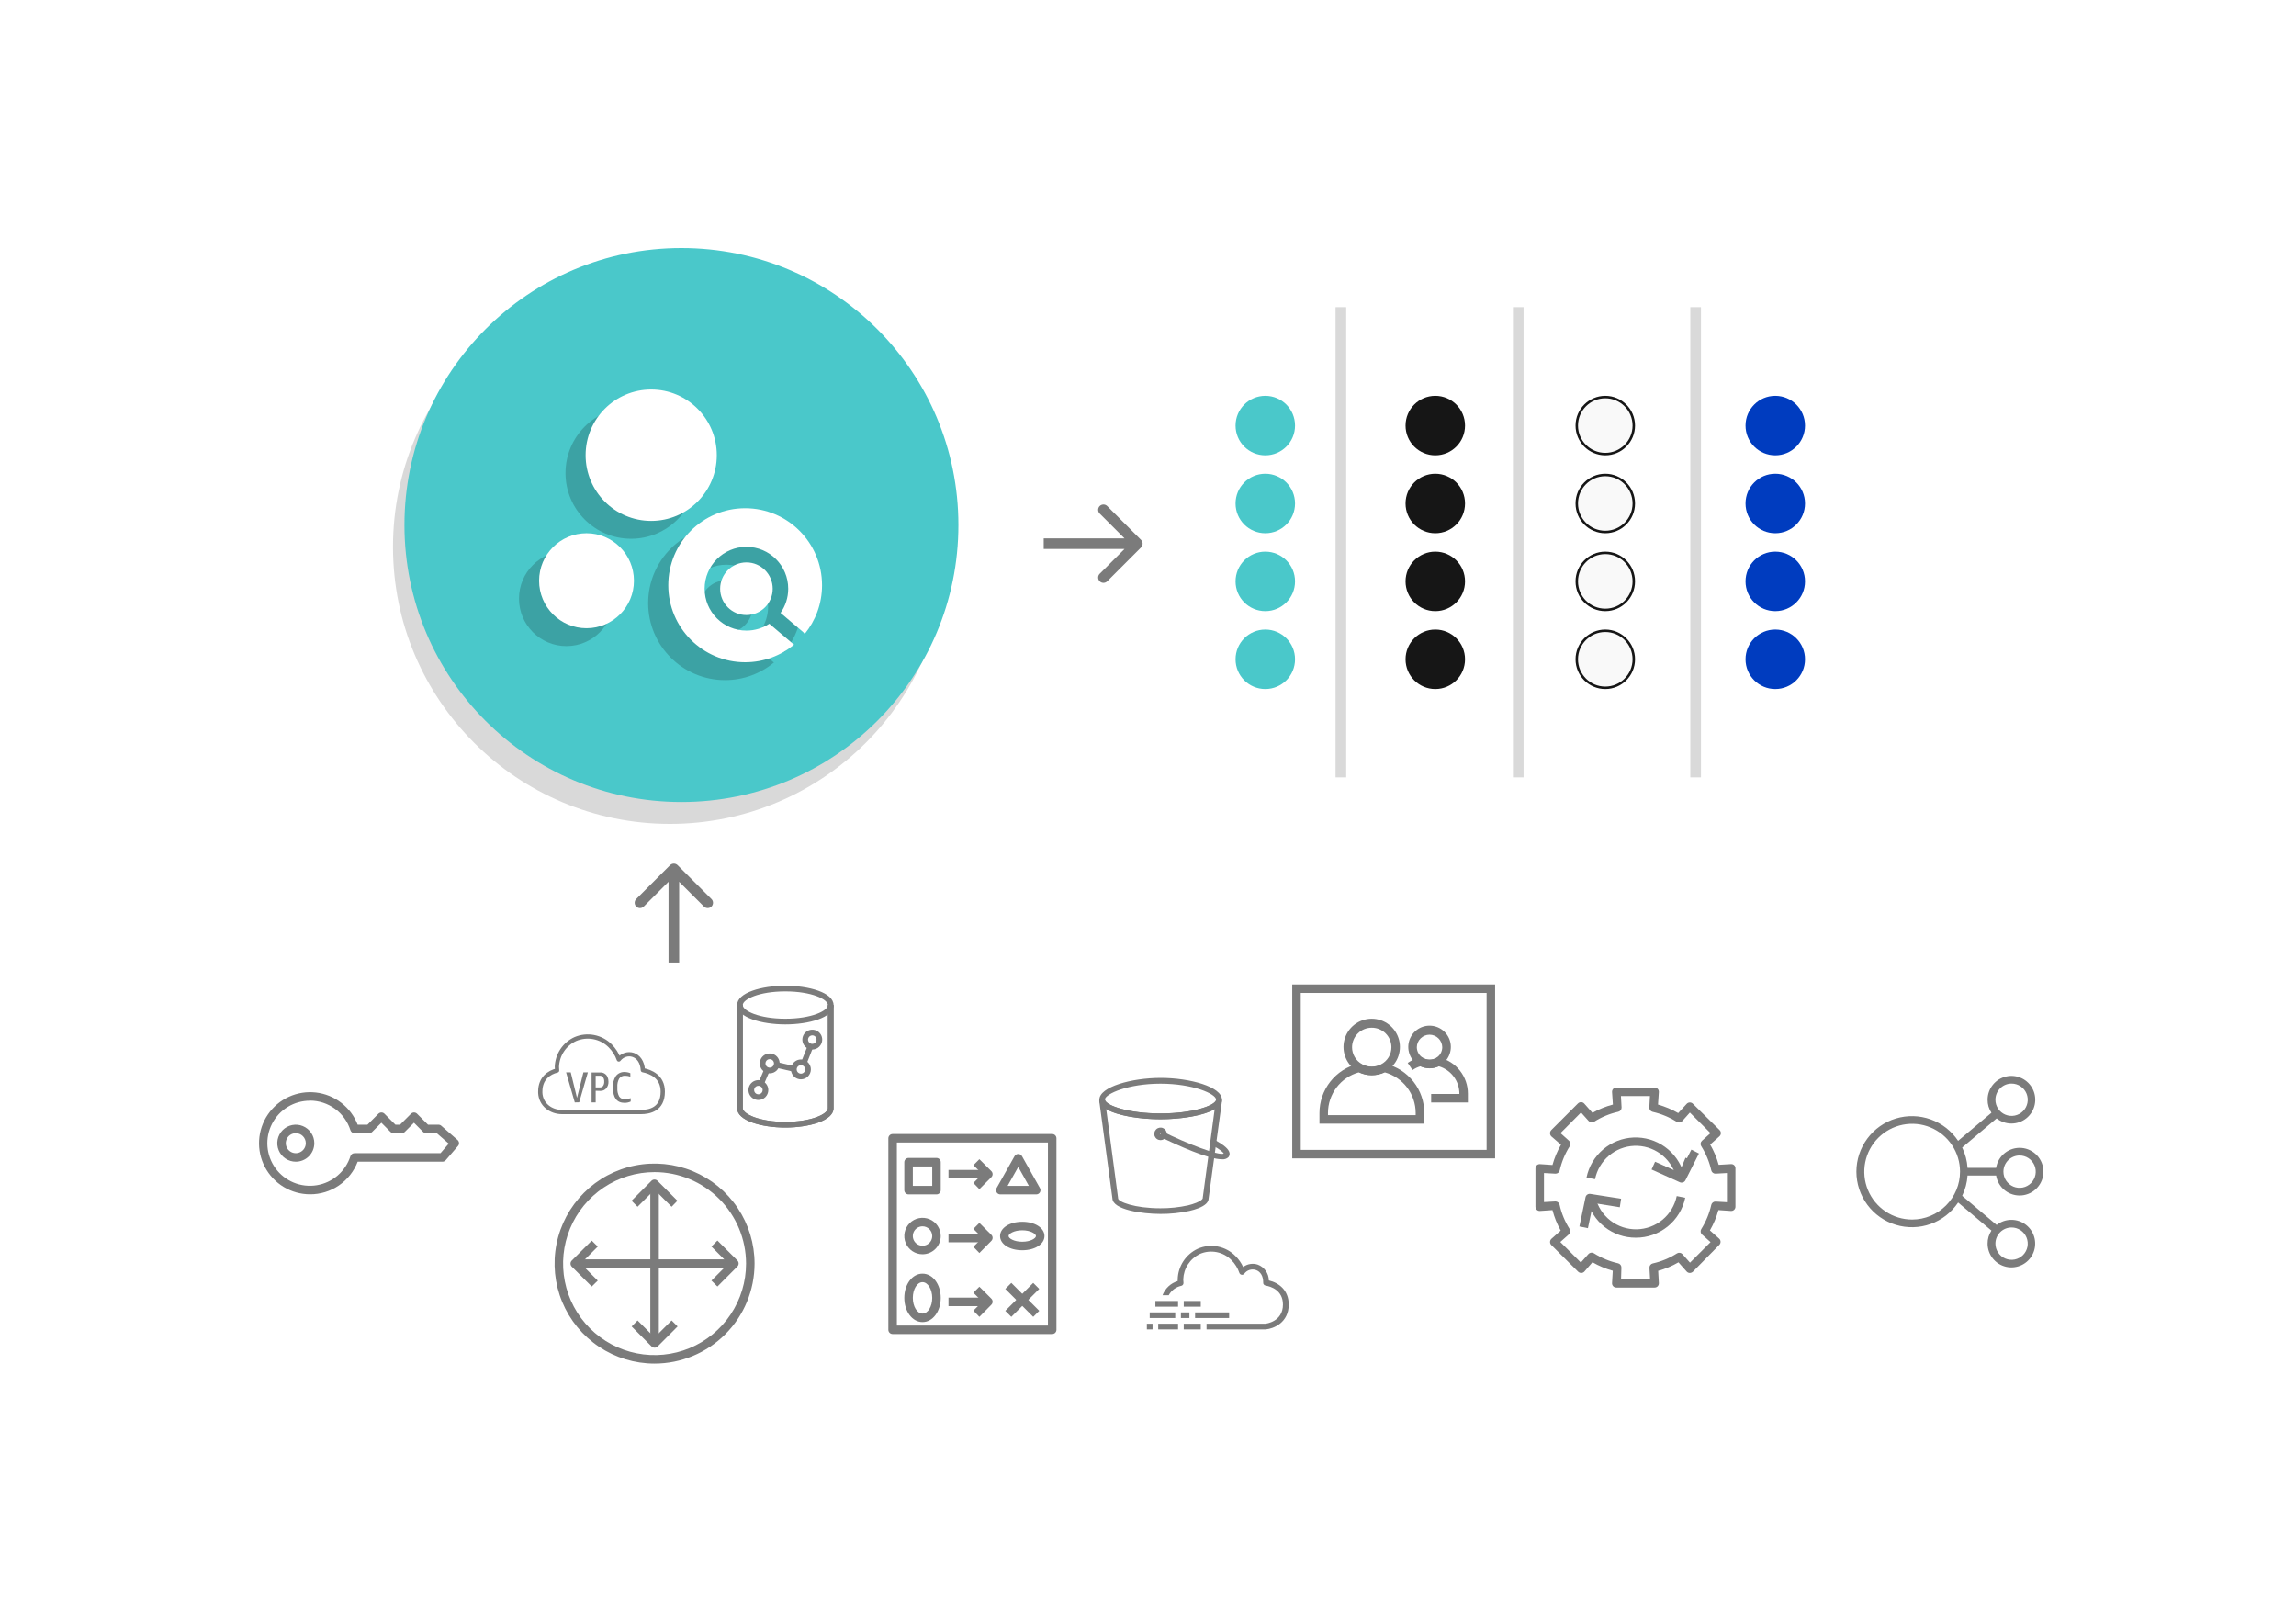
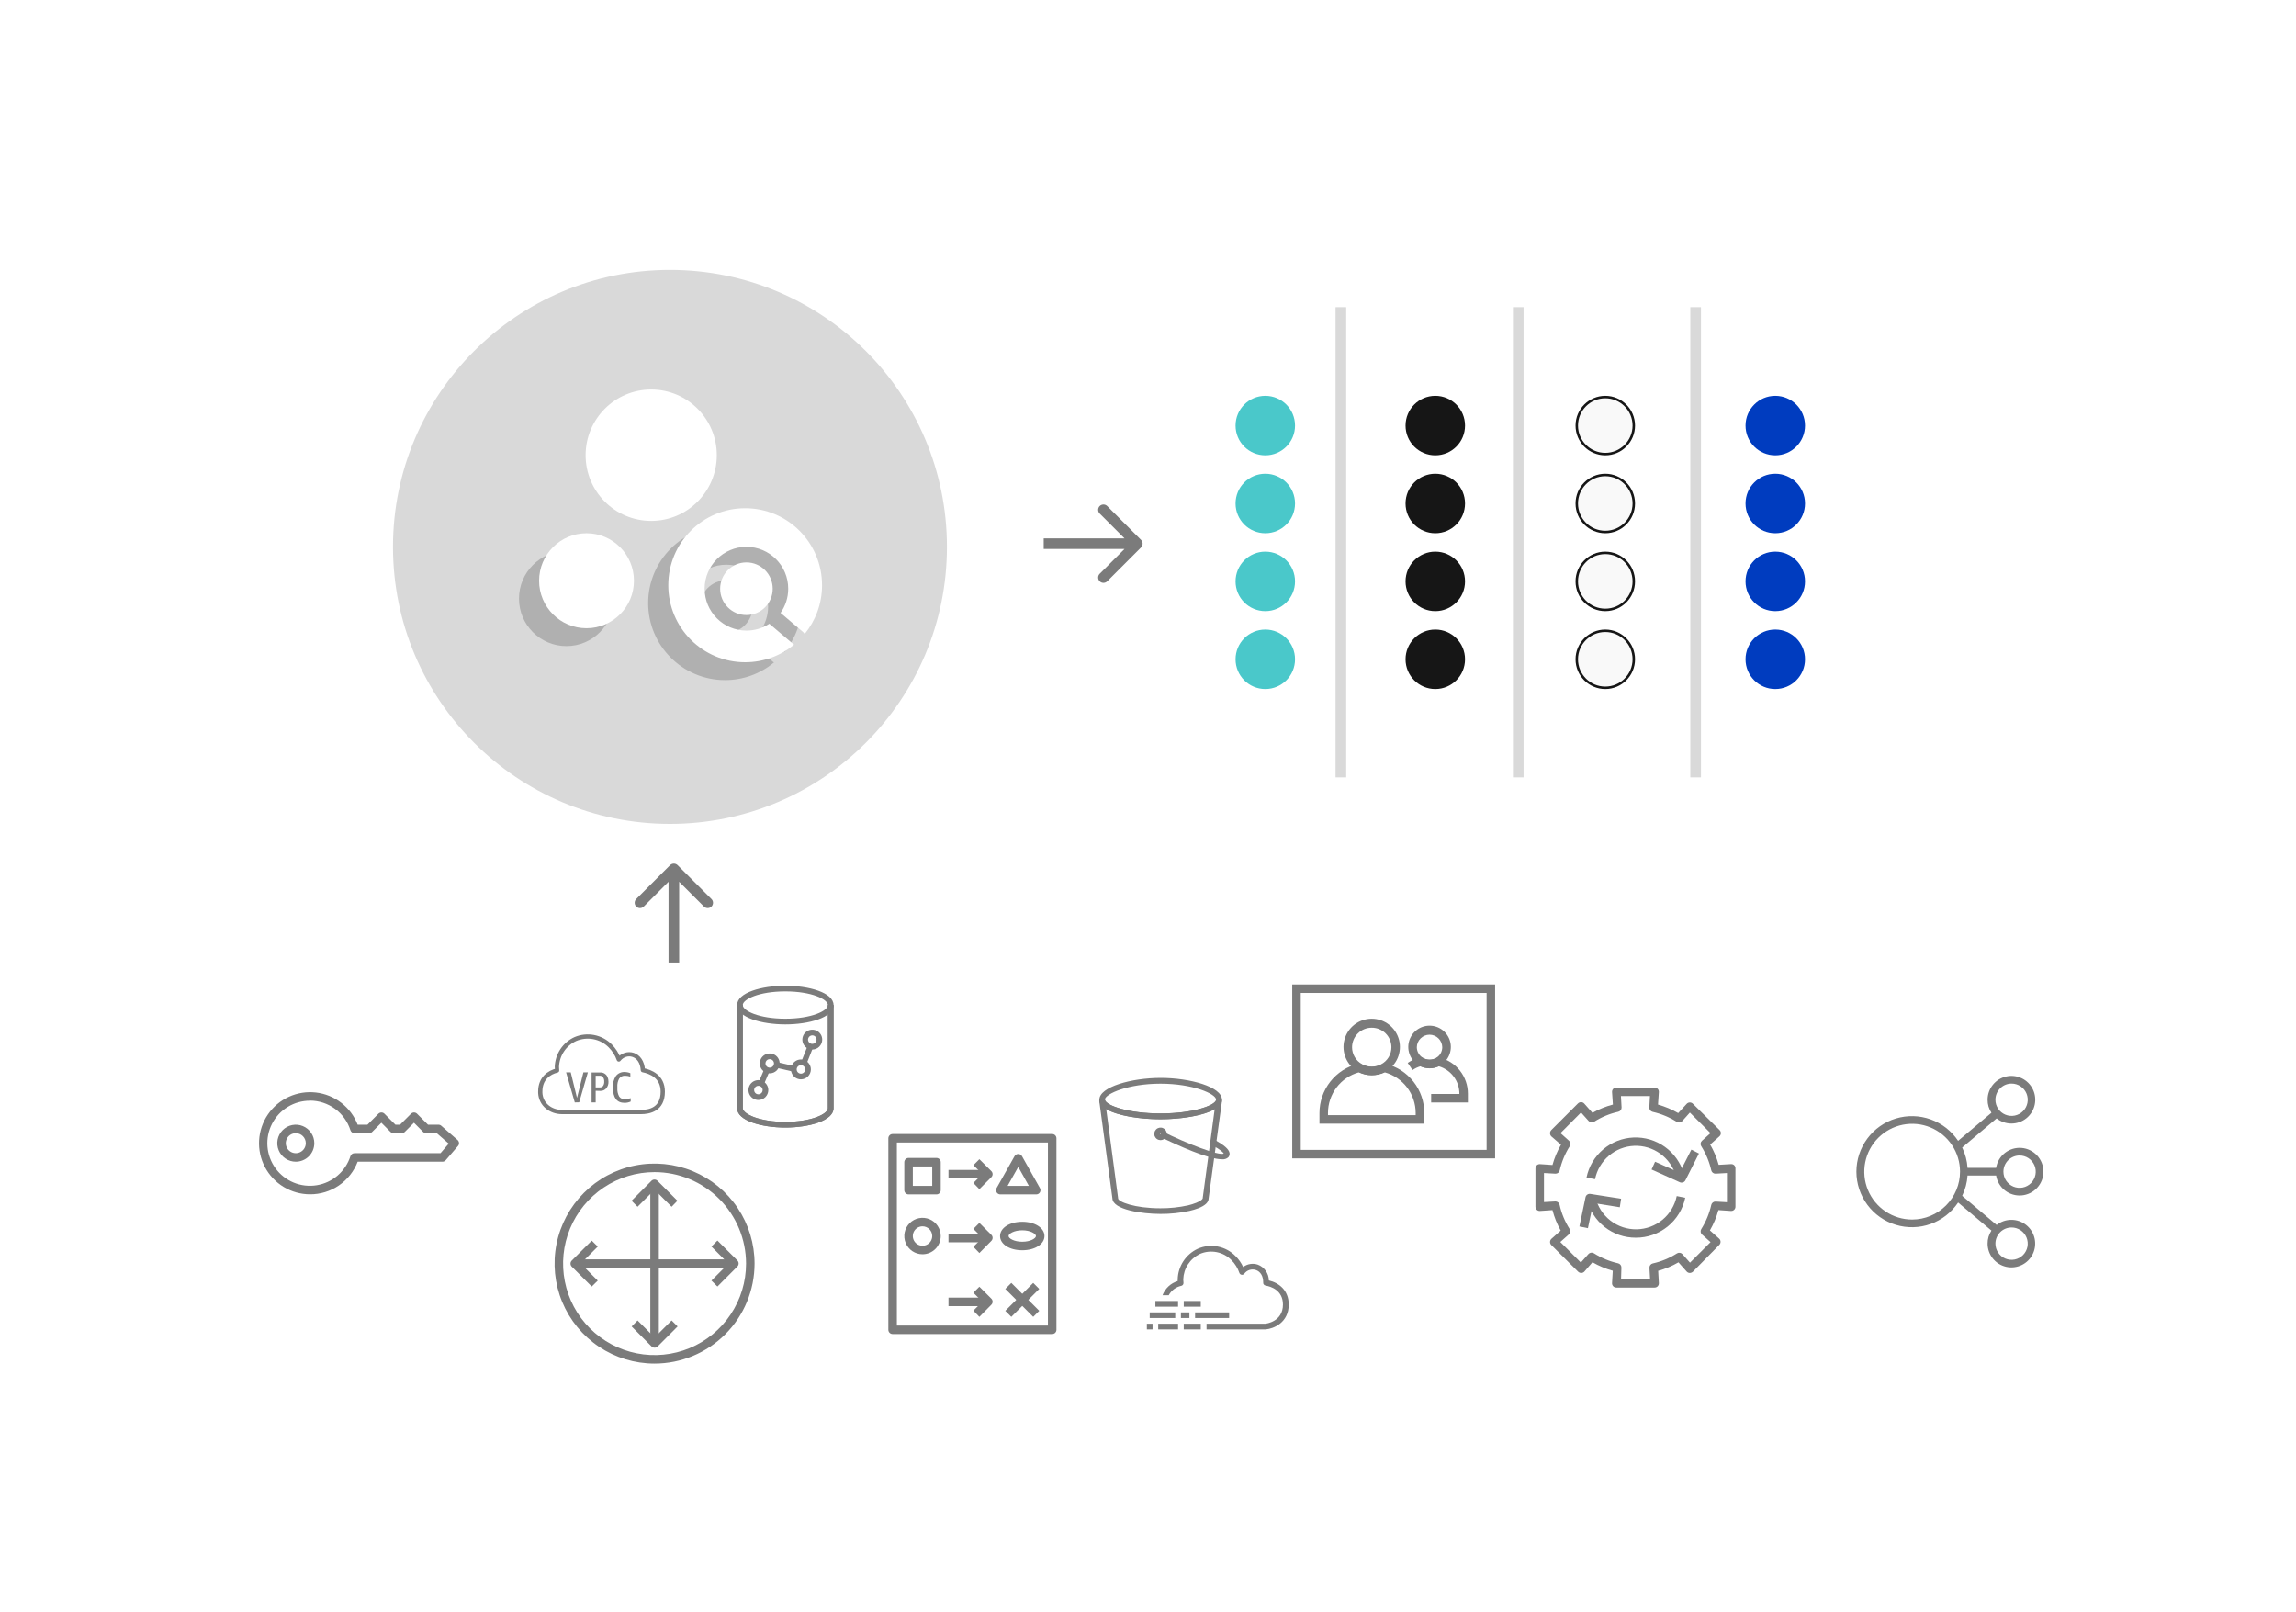
<svg xmlns="http://www.w3.org/2000/svg" width="500" height="351" viewBox="0 0 500 351" fill="none">
  <g filter="url(#filter0_f_5783_41079)">
    <circle cx="145.898" cy="119.083" r="60.317" fill="black" fill-opacity="0.15" />
  </g>
-   <circle cx="148.393" cy="114.317" r="60.317" fill="#4AC8CA" />
  <g filter="url(#filter1_f_5783_41079)">
    <path d="M133.674 130.34C133.674 136.052 129.05 140.683 123.347 140.683C117.644 140.683 113.02 136.052 113.02 130.34C113.02 124.627 117.644 119.996 123.347 119.996C129.05 119.996 133.674 124.627 133.674 130.34Z" fill="black" fill-opacity="0.19" />
-     <path d="M151.715 103.005C151.715 110.906 145.321 117.311 137.433 117.311C129.544 117.311 123.15 110.906 123.15 103.005C123.15 95.104 129.544 88.699 137.433 88.699C145.321 88.699 151.715 95.104 151.715 103.005Z" fill="black" fill-opacity="0.19" />
    <path d="M168.554 144.25C165.659 146.648 161.944 148.088 157.894 148.088C148.647 148.088 141.151 140.58 141.151 131.319C141.151 122.057 148.647 114.549 157.894 114.549C167.14 114.549 174.636 122.057 174.636 131.319C174.636 135.347 173.219 139.043 170.856 141.934C170.761 141.769 170.637 141.618 170.485 141.489L165.604 137.34C166.654 135.854 167.272 134.038 167.272 132.079C167.272 127.044 163.196 122.962 158.169 122.962C153.142 122.962 149.067 127.044 149.067 132.079C149.067 137.114 153.142 141.195 158.169 141.195C160.012 141.195 161.728 140.647 163.161 139.704L168.298 144.07C168.379 144.139 168.465 144.199 168.554 144.25Z" fill="black" fill-opacity="0.19" />
    <path d="M158.169 137.81C161.33 137.81 163.892 135.244 163.892 132.079C163.892 128.913 161.33 126.347 158.169 126.347C155.009 126.347 152.447 128.913 152.447 132.079C152.447 135.244 155.009 137.81 158.169 137.81Z" fill="black" fill-opacity="0.19" />
  </g>
  <path d="M138.054 126.451C138.054 132.163 133.43 136.794 127.727 136.794C122.023 136.794 117.4 132.163 117.4 126.451C117.4 120.738 122.023 116.107 127.727 116.107C133.43 116.107 138.054 120.738 138.054 126.451Z" fill="white" />
  <path d="M156.095 99.116C156.095 107.017 149.701 113.422 141.812 113.422C133.924 113.422 127.53 107.017 127.53 99.116C127.53 91.215 133.924 84.811 141.812 84.811C149.701 84.811 156.095 91.215 156.095 99.116Z" fill="white" />
  <path d="M172.934 140.361C170.039 142.759 166.324 144.2 162.274 144.2C153.027 144.2 145.531 136.692 145.531 127.43C145.531 118.169 153.027 110.661 162.274 110.661C171.52 110.661 179.016 118.169 179.016 127.43C179.016 131.458 177.598 135.154 175.236 138.045C175.141 137.881 175.017 137.73 174.864 137.6L169.983 133.451C171.034 131.965 171.651 130.15 171.651 128.19C171.651 123.155 167.576 119.073 162.549 119.073C157.522 119.073 153.447 123.155 153.447 128.19C153.447 133.225 157.522 137.307 162.549 137.307C164.392 137.307 166.107 136.758 167.541 135.815L172.678 140.181C172.759 140.25 172.845 140.31 172.934 140.361Z" fill="white" />
  <path d="M162.549 133.922C165.71 133.922 168.272 131.355 168.272 128.19C168.272 125.025 165.71 122.458 162.549 122.458C159.389 122.458 156.827 125.025 156.827 128.19C156.827 131.355 159.389 133.922 162.549 133.922Z" fill="white" />
  <path d="M248.493 119.2C248.945 118.748 248.945 118.014 248.493 117.562L241.122 110.19C240.669 109.738 239.936 109.738 239.484 110.19C239.031 110.643 239.031 111.376 239.484 111.828L246.036 118.381L239.484 124.933C239.031 125.386 239.031 126.119 239.484 126.571C239.936 127.024 240.669 127.024 241.122 126.571L248.493 119.2ZM227.288 119.539L247.674 119.539L247.674 117.223L227.288 117.223L227.288 119.539Z" fill="#7B7B7B" />
  <path d="M147.562 188.382C147.11 187.93 146.377 187.93 145.924 188.382L138.553 195.754C138.101 196.206 138.101 196.939 138.553 197.392C139.005 197.844 139.739 197.844 140.191 197.392L146.743 190.839L153.296 197.392C153.748 197.844 154.482 197.844 154.934 197.392C155.386 196.939 155.386 196.206 154.934 195.754L147.562 188.382ZM147.902 209.588V189.201H145.585V209.588H147.902Z" fill="#7B7B7B" />
  <path d="M282.021 92.666C282.021 96.243 279.122 99.143 275.545 99.143C271.968 99.143 269.068 96.243 269.068 92.666C269.068 89.089 271.968 86.189 275.545 86.189C279.122 86.189 282.021 89.089 282.021 92.666Z" fill="#4AC8CA" />
  <path d="M282.021 109.629C282.021 113.206 279.122 116.106 275.545 116.106C271.968 116.106 269.068 113.206 269.068 109.629C269.068 106.052 271.968 103.152 275.545 103.152C279.122 103.152 282.021 106.052 282.021 109.629Z" fill="#4AC8CA" />
  <path d="M282.021 126.592C282.021 130.169 279.122 133.069 275.545 133.069C271.968 133.069 269.068 130.169 269.068 126.592C269.068 123.015 271.968 120.116 275.545 120.116C279.122 120.116 282.021 123.015 282.021 126.592Z" fill="#4AC8CA" />
  <path d="M282.021 143.555C282.021 147.132 279.122 150.032 275.545 150.032C271.968 150.032 269.068 147.132 269.068 143.555C269.068 139.978 271.968 137.079 275.545 137.079C279.122 137.079 282.021 139.978 282.021 143.555Z" fill="#4AC8CA" />
  <path d="M319.041 92.666C319.041 96.243 316.141 99.143 312.564 99.143C308.987 99.143 306.087 96.243 306.087 92.666C306.087 89.089 308.987 86.189 312.564 86.189C316.141 86.189 319.041 89.089 319.041 92.666Z" fill="#161616" />
  <path d="M319.041 109.629C319.041 113.206 316.141 116.106 312.564 116.106C308.987 116.106 306.087 113.206 306.087 109.629C306.087 106.052 308.987 103.152 312.564 103.152C316.141 103.152 319.041 106.052 319.041 109.629Z" fill="#161616" />
  <path d="M319.041 126.592C319.041 130.169 316.141 133.069 312.564 133.069C308.987 133.069 306.087 130.169 306.087 126.592C306.087 123.015 308.987 120.116 312.564 120.116C316.141 120.116 319.041 123.015 319.041 126.592Z" fill="#161616" />
  <path d="M319.041 143.555C319.041 147.132 316.141 150.032 312.564 150.032C308.987 150.032 306.087 147.132 306.087 143.555C306.087 139.978 308.987 137.079 312.564 137.079C316.141 137.079 319.041 139.978 319.041 143.555Z" fill="#161616" />
  <path d="M355.792 92.666C355.792 96.095 353.012 98.875 349.583 98.875C346.155 98.875 343.375 96.095 343.375 92.666C343.375 89.237 346.155 86.458 349.583 86.458C353.012 86.458 355.792 89.237 355.792 92.666ZM355.792 109.629C355.792 113.058 353.012 115.838 349.583 115.838C346.155 115.838 343.375 113.058 343.375 109.629C343.375 106.201 346.155 103.421 349.583 103.421C353.012 103.421 355.792 106.201 355.792 109.629ZM355.792 126.592C355.792 130.021 353.012 132.801 349.583 132.801C346.155 132.801 343.375 130.021 343.375 126.592C343.375 123.164 346.155 120.384 349.583 120.384C353.012 120.384 355.792 123.164 355.792 126.592ZM355.792 143.555C355.792 146.984 353.012 149.764 349.583 149.764C346.155 149.764 343.375 146.984 343.375 143.555C343.375 140.127 346.155 137.347 349.583 137.347C353.012 137.347 355.792 140.127 355.792 143.555Z" fill="#F9F9F9" stroke="#161616" stroke-width="0.537" />
  <path d="M393.079 92.666C393.079 96.243 390.18 99.143 386.603 99.143C383.025 99.143 380.126 96.243 380.126 92.666C380.126 89.089 383.025 86.189 386.603 86.189C390.18 86.189 393.079 89.089 393.079 92.666Z" fill="#003CBF" />
  <path d="M393.079 109.629C393.079 113.206 390.18 116.106 386.603 116.106C383.025 116.106 380.126 113.206 380.126 109.629C380.126 106.052 383.025 103.152 386.603 103.152C390.18 103.152 393.079 106.052 393.079 109.629Z" fill="#003CBF" />
  <path d="M393.079 126.592C393.079 130.169 390.18 133.069 386.603 133.069C383.025 133.069 380.126 130.169 380.126 126.592C380.126 123.015 383.025 120.116 386.603 120.116C390.18 120.116 393.079 123.015 393.079 126.592Z" fill="#003CBF" />
  <path d="M393.079 143.555C393.079 147.132 390.18 150.032 386.603 150.032C383.025 150.032 380.126 147.132 380.126 143.555C380.126 139.978 383.025 137.079 386.603 137.079C390.18 137.079 393.079 139.978 393.079 143.555Z" fill="#003CBF" />
  <line x1="292.004" y1="66.875" x2="292.004" y2="169.27" stroke="#D9D9D9" stroke-width="2.317" />
  <line x1="330.632" y1="66.875" x2="330.632" y2="169.27" stroke="#D9D9D9" stroke-width="2.317" />
  <line x1="369.261" y1="66.875" x2="369.261" y2="169.27" stroke="#D9D9D9" stroke-width="2.317" />
  <path d="M142.547 296.914C138.24 296.914 134.03 295.637 130.449 293.244C126.868 290.851 124.077 287.45 122.428 283.471C120.78 279.492 120.349 275.114 121.189 270.889C122.029 266.665 124.103 262.785 127.149 259.739C130.194 256.694 134.075 254.62 138.299 253.78C142.523 252.94 146.901 253.371 150.881 255.019C154.86 256.667 158.261 259.458 160.653 263.039C163.046 266.62 164.323 270.831 164.323 275.138C164.318 280.912 162.023 286.448 157.94 290.53C153.857 294.613 148.321 296.909 142.547 296.914ZM142.547 255.215C138.607 255.215 134.755 256.383 131.478 258.572C128.202 260.761 125.649 263.873 124.141 267.513C122.633 271.154 122.238 275.16 123.007 279.024C123.776 282.889 125.673 286.439 128.459 289.225C131.246 292.012 134.796 293.909 138.66 294.678C142.525 295.447 146.531 295.052 150.171 293.544C153.812 292.036 156.923 289.483 159.112 286.206C161.302 282.93 162.47 279.078 162.47 275.138C162.465 269.855 160.365 264.791 156.629 261.055C152.894 257.32 147.829 255.22 142.547 255.215Z" fill="#7B7B7B" />
  <path d="M146.254 262.759L142.547 259.052L138.841 262.759L137.534 261.452L141.871 257.106C141.957 257.019 142.06 256.95 142.172 256.903C142.285 256.856 142.407 256.832 142.529 256.832C142.651 256.832 142.772 256.856 142.885 256.903C142.998 256.95 143.101 257.019 143.187 257.106L147.523 261.452L146.254 262.759Z" fill="#7B7B7B" />
  <path d="M143.474 258.457H141.621V291.816H143.474V258.457Z" fill="#7B7B7B" />
  <path d="M142.547 293.441C142.425 293.442 142.304 293.418 142.191 293.372C142.078 293.326 141.976 293.258 141.889 293.172L137.552 288.826L138.84 287.52L142.547 291.226L146.254 287.52L147.56 288.826L143.223 293.172C143.135 293.26 143.029 293.329 142.913 293.376C142.796 293.422 142.672 293.444 142.547 293.441Z" fill="#7B7B7B" />
  <path d="M156.234 280.127L154.928 278.839L158.634 275.132L154.928 271.426L156.234 270.119L160.58 274.456C160.667 274.542 160.736 274.645 160.783 274.757C160.83 274.87 160.854 274.991 160.854 275.114C160.854 275.236 160.83 275.357 160.783 275.47C160.736 275.583 160.667 275.686 160.58 275.772L156.234 280.127Z" fill="#7B7B7B" />
  <path d="M159.226 274.215H125.866V276.068H159.226V274.215Z" fill="#7B7B7B" />
  <path d="M128.86 280.132L124.514 275.795C124.427 275.709 124.358 275.607 124.311 275.494C124.264 275.381 124.24 275.26 124.24 275.137C124.24 275.015 124.264 274.894 124.311 274.781C124.358 274.668 124.427 274.565 124.514 274.479L128.86 270.143L130.175 271.431L126.469 275.137L130.175 278.844L128.86 280.132Z" fill="#7B7B7B" />
  <path d="M252.729 264.32C248.702 264.32 242.332 263.406 242.25 260.955L239.395 239.777C239.363 239.609 239.398 239.436 239.493 239.295C239.588 239.154 239.735 239.056 239.902 239.024C240.07 238.991 240.243 239.026 240.384 239.121C240.525 239.216 240.623 239.364 240.655 239.531C240.97 240.747 245.728 242.448 252.754 242.448C259.78 242.448 264.531 240.747 264.846 239.531C264.878 239.364 264.976 239.216 265.117 239.121C265.259 239.026 265.432 238.991 265.599 239.024C265.766 239.056 265.913 239.154 266.008 239.295C266.104 239.436 266.139 239.609 266.106 239.777L263.201 260.955C263.201 261.787 262.432 262.499 260.989 263.072C260.349 263.316 259.692 263.514 259.024 263.665C256.955 264.112 254.844 264.331 252.729 264.32ZM240.901 241.491L243.485 260.854C243.485 260.854 243.485 260.911 243.485 260.936C243.485 261.68 247.07 263.091 252.703 263.091C254.724 263.102 256.74 262.891 258.715 262.461C259.322 262.316 259.918 262.129 260.498 261.9C261.664 261.44 261.922 261.024 261.922 260.905C261.919 260.877 261.919 260.85 261.922 260.823L264.524 241.491C262.092 242.94 257.19 243.709 252.697 243.709C248.204 243.709 243.327 242.94 240.901 241.491Z" fill="#7B7B7B" />
  <path d="M252.728 243.706C246.761 243.706 240.063 242.351 239.414 239.849C239.412 239.822 239.412 239.795 239.414 239.767V239.509C239.411 239.482 239.411 239.454 239.414 239.427C239.414 236.642 246.459 234.701 252.785 234.701C259.111 234.701 266.099 236.642 266.099 239.427C266.099 239.427 266.099 239.478 266.099 239.509L266.062 239.767C266.064 239.795 266.064 239.822 266.062 239.849C265.387 242.351 258.689 243.706 252.728 243.706ZM240.636 239.559C241.027 240.776 245.765 242.445 252.728 242.445C259.691 242.445 264.423 240.776 264.814 239.559V239.389C264.745 238.167 259.779 235.961 252.728 235.961C245.677 235.961 240.706 238.167 240.617 239.389L240.636 239.559Z" fill="#7B7B7B" />
  <path d="M266.126 252.423C263.127 252.423 256.561 249.455 252.452 247.439L253.007 246.305C258.678 249.096 265.357 251.673 266.498 251.188C266.41 251.005 265.987 250.438 263.977 249.348L263.877 249.285L264.507 248.189L264.601 248.245C266.624 249.361 267.588 250.218 267.752 251.024C267.784 251.193 267.778 251.366 267.734 251.532C267.691 251.698 267.611 251.851 267.5 251.982C267.315 252.149 267.098 252.275 266.861 252.351C266.624 252.427 266.373 252.452 266.126 252.423Z" fill="#7B7B7B" />
  <path d="M252.728 248.254C252.458 248.254 252.193 248.174 251.968 248.024C251.743 247.874 251.568 247.66 251.465 247.41C251.361 247.16 251.334 246.885 251.387 246.62C251.44 246.355 251.57 246.111 251.761 245.92C251.952 245.729 252.196 245.599 252.461 245.546C252.726 245.493 253.001 245.52 253.251 245.624C253.501 245.727 253.715 245.902 253.865 246.127C254.015 246.352 254.095 246.616 254.095 246.887C254.094 247.249 253.949 247.596 253.693 247.852C253.437 248.108 253.09 248.253 252.728 248.254ZM252.728 246.78C252.713 246.779 252.699 246.781 252.685 246.786C252.671 246.791 252.659 246.799 252.648 246.809C252.637 246.819 252.629 246.831 252.623 246.844C252.617 246.858 252.615 246.872 252.615 246.887C252.615 247.007 252.835 247.007 252.835 246.887C252.837 246.872 252.835 246.857 252.831 246.842C252.826 246.828 252.819 246.814 252.809 246.803C252.798 246.792 252.786 246.783 252.772 246.776C252.758 246.77 252.743 246.767 252.728 246.767V246.78Z" fill="#7B7B7B" />
  <path d="M434.693 255.955C434.902 257.242 435.588 258.402 436.615 259.206C437.641 260.009 438.932 260.397 440.231 260.292C441.53 260.187 442.742 259.597 443.626 258.638C444.509 257.68 445 256.425 445 255.121C445 253.818 444.509 252.562 443.626 251.604C442.742 250.646 441.53 250.056 440.231 249.951C438.932 249.846 437.641 250.234 436.615 251.037C435.588 251.841 434.902 253.001 434.693 254.287H428.471C428.375 252.752 427.978 251.25 427.304 249.867L434.81 243.521C435.731 244.25 436.872 244.644 438.046 244.64C439.221 244.636 440.359 244.234 441.275 243.499C442.192 242.764 442.831 241.739 443.089 240.593C443.347 239.447 443.209 238.248 442.697 237.191C442.185 236.134 441.329 235.282 440.269 234.775C439.21 234.267 438.01 234.134 436.865 234.398C435.721 234.661 434.699 235.305 433.968 236.225C433.237 237.144 432.84 238.285 432.841 239.459C432.832 240.466 433.122 241.453 433.675 242.295L426.42 248.408C424.979 246.25 422.882 244.612 420.44 243.737C417.997 242.862 415.337 242.796 412.854 243.549C410.371 244.301 408.195 245.833 406.649 247.917C405.103 250.001 404.269 252.527 404.269 255.121C404.269 257.716 405.103 260.242 406.649 262.326C408.195 264.41 410.371 265.942 412.854 266.694C415.337 267.447 417.997 267.381 420.44 266.506C422.882 265.631 424.979 263.993 426.42 261.835L433.675 267.948C433.122 268.79 432.832 269.777 432.841 270.784C432.841 271.956 433.238 273.094 433.968 274.011C434.698 274.928 435.718 275.571 436.861 275.833C438.003 276.096 439.201 275.963 440.258 275.456C441.316 274.95 442.17 274.099 442.681 273.044C443.192 271.989 443.33 270.792 443.073 269.648C442.815 268.505 442.178 267.482 441.264 266.748C440.349 266.014 439.213 265.611 438.041 265.607C436.869 265.602 435.729 265.995 434.81 266.722L427.304 260.376C427.978 258.993 428.375 257.491 428.471 255.955H434.693ZM439.797 251.602C440.493 251.6 441.174 251.805 441.754 252.191C442.334 252.577 442.787 253.126 443.054 253.769C443.322 254.412 443.393 255.12 443.258 255.803C443.123 256.486 442.789 257.114 442.297 257.607C441.805 258.1 441.178 258.436 440.495 258.573C439.812 258.709 439.104 258.64 438.46 258.374C437.817 258.108 437.266 257.657 436.879 257.078C436.492 256.499 436.286 255.818 436.286 255.121C436.286 254.189 436.655 253.296 437.314 252.636C437.972 251.976 438.865 251.604 439.797 251.602ZM438.062 235.94C438.758 235.94 439.439 236.146 440.017 236.533C440.596 236.92 441.047 237.469 441.314 238.112C441.58 238.755 441.65 239.463 441.514 240.146C441.378 240.828 441.043 241.456 440.551 241.948C440.058 242.44 439.431 242.775 438.749 242.911C438.066 243.047 437.358 242.977 436.715 242.711C436.072 242.444 435.522 241.993 435.136 241.414C434.749 240.836 434.543 240.155 434.543 239.459C434.543 238.526 434.913 237.631 435.573 236.971C436.233 236.311 437.129 235.94 438.062 235.94ZM438.062 267.273C438.759 267.273 439.439 267.479 440.018 267.866C440.597 268.253 441.048 268.804 441.314 269.447C441.581 270.091 441.65 270.799 441.513 271.482C441.377 272.165 441.041 272.792 440.548 273.284C440.055 273.775 439.427 274.11 438.744 274.245C438.06 274.38 437.352 274.309 436.709 274.041C436.067 273.774 435.517 273.321 435.132 272.741C434.746 272.161 434.541 271.48 434.543 270.784C434.545 269.852 434.917 268.959 435.576 268.3C436.236 267.642 437.13 267.273 438.062 267.273ZM416.412 265.546C414.35 265.546 412.334 264.935 410.62 263.789C408.906 262.644 407.57 261.016 406.78 259.111C405.991 257.206 405.785 255.11 406.187 253.088C406.59 251.065 407.582 249.208 409.04 247.75C410.498 246.292 412.356 245.299 414.378 244.897C416.4 244.495 418.496 244.701 420.401 245.49C422.306 246.279 423.934 247.615 425.08 249.33C426.225 251.044 426.837 253.06 426.837 255.121C426.832 257.885 425.732 260.534 423.778 262.488C421.824 264.442 419.175 265.542 416.412 265.546Z" fill="#7B7B7B" />
  <path d="M67.519 260.05C65.496 260.048 63.511 259.495 61.78 258.449C60.048 257.403 58.634 255.905 57.691 254.115C56.748 252.325 56.311 250.312 56.427 248.292C56.543 246.272 57.208 244.322 58.35 242.653C59.492 240.983 61.068 239.656 62.909 238.816C64.749 237.975 66.784 237.653 68.793 237.883C70.803 238.113 72.713 238.887 74.315 240.122C75.918 241.357 77.153 243.005 77.888 244.89H80.019L82.41 242.499C82.584 242.327 82.819 242.23 83.064 242.23C83.308 242.23 83.543 242.327 83.717 242.499L86.108 244.89H87.118L89.508 242.499C89.595 242.414 89.698 242.346 89.811 242.299C89.923 242.253 90.044 242.23 90.166 242.231C90.409 242.232 90.642 242.328 90.815 242.499L93.206 244.89H95.485C95.71 244.89 95.928 244.973 96.097 245.122L99.646 248.226C99.829 248.387 99.941 248.613 99.958 248.856C99.975 249.099 99.897 249.338 99.739 249.523L97.061 252.628C96.974 252.729 96.866 252.811 96.744 252.867C96.622 252.923 96.49 252.952 96.356 252.952H77.888C77.084 255.047 75.661 256.848 73.809 258.116C71.957 259.384 69.763 260.058 67.519 260.05ZM67.519 239.664C65.806 239.658 64.126 240.126 62.663 241.017C61.201 241.908 60.014 243.187 59.234 244.712C58.455 246.236 58.113 247.947 58.247 249.654C58.38 251.362 58.985 252.998 59.992 254.383C61 255.768 62.372 256.846 63.955 257.498C65.538 258.151 67.272 258.351 68.962 258.078C70.653 257.805 72.235 257.069 73.532 255.952C74.83 254.834 75.792 253.379 76.313 251.747C76.374 251.552 76.498 251.383 76.666 251.265C76.833 251.148 77.035 251.089 77.24 251.099H95.93L97.719 249.014L95.115 246.743H92.807C92.685 246.744 92.564 246.721 92.451 246.675C92.339 246.629 92.236 246.561 92.149 246.475L90.148 244.464L88.137 246.475C88.05 246.561 87.948 246.629 87.835 246.675C87.722 246.721 87.601 246.744 87.479 246.743H85.709C85.587 246.744 85.466 246.721 85.353 246.675C85.24 246.629 85.138 246.561 85.051 246.475L83.05 244.464L81.039 246.475C80.952 246.561 80.85 246.629 80.737 246.675C80.624 246.721 80.503 246.744 80.381 246.743H77.24C77.035 246.753 76.833 246.694 76.666 246.577C76.498 246.46 76.374 246.29 76.313 246.095C75.717 244.228 74.545 242.598 72.965 241.439C71.385 240.281 69.478 239.653 67.519 239.645V239.664ZM64.415 252.952C63.617 252.952 62.838 252.716 62.175 252.273C61.512 251.83 60.996 251.2 60.691 250.464C60.385 249.727 60.306 248.917 60.461 248.135C60.617 247.353 61.001 246.635 61.564 246.071C62.128 245.507 62.846 245.123 63.628 244.968C64.41 244.812 65.221 244.892 65.957 245.197C66.694 245.502 67.323 246.019 67.766 246.682C68.209 247.345 68.446 248.124 68.446 248.921C68.446 249.45 68.341 249.975 68.139 250.464C67.936 250.953 67.639 251.397 67.265 251.771C66.891 252.146 66.446 252.443 65.957 252.645C65.468 252.848 64.944 252.952 64.415 252.952ZM64.415 246.743C63.984 246.743 63.563 246.871 63.205 247.11C62.847 247.35 62.568 247.69 62.403 248.088C62.238 248.486 62.195 248.924 62.279 249.346C62.363 249.768 62.57 250.156 62.875 250.461C63.179 250.765 63.567 250.973 63.99 251.057C64.412 251.141 64.85 251.098 65.248 250.933C65.646 250.768 65.986 250.489 66.225 250.131C66.465 249.773 66.592 249.352 66.592 248.921C66.592 248.344 66.363 247.79 65.954 247.381C65.546 246.973 64.992 246.743 64.415 246.743Z" fill="#7B7B7B" />
  <path d="M171.023 245.513C165.932 245.513 160.521 244.037 160.521 241.3V218.838H161.756V241.3C161.756 242.535 165.283 244.278 171.023 244.278C176.762 244.278 180.289 242.548 180.289 241.3V218.838H181.525V241.3C181.525 244.037 176.113 245.513 171.023 245.513Z" fill="#7B7B7B" />
  <path d="M171.023 245.513C165.932 245.513 160.521 244.037 160.521 241.3V218.838H161.756V241.3C161.756 242.535 165.283 244.278 171.023 244.278C176.762 244.278 180.289 242.548 180.289 241.3V218.838H181.525V241.3C181.525 244.037 176.113 245.513 171.023 245.513Z" fill="#7B7B7B" />
  <path d="M171.023 223.049C165.932 223.049 160.521 221.573 160.521 218.842C160.521 216.112 165.932 214.629 171.023 214.629C176.113 214.629 181.525 216.105 181.525 218.842C181.525 221.579 176.113 223.049 171.023 223.049ZM171.023 215.864C165.283 215.864 161.756 217.594 161.756 218.842C161.756 220.09 165.283 221.814 171.023 221.814C176.762 221.814 180.289 220.084 180.289 218.842C180.289 217.6 176.762 215.864 171.023 215.864Z" fill="#7B7B7B" />
  <path d="M169.271 231.283L168.997 232.488L172.743 233.34L173.017 232.135L169.271 231.283Z" fill="#7B7B7B" />
  <path d="M175.917 227.591L174.489 231.211L175.638 231.665L177.067 228.044L175.917 227.591Z" fill="#7B7B7B" />
  <path d="M166.455 232.733L165.194 235.688L166.331 236.172L167.592 233.218L166.455 232.733Z" fill="#7B7B7B" />
  <path d="M165.153 239.51C164.725 239.51 164.307 239.383 163.952 239.146C163.596 238.908 163.319 238.57 163.155 238.175C162.992 237.78 162.949 237.345 163.032 236.926C163.116 236.506 163.322 236.121 163.624 235.819C163.926 235.516 164.312 235.311 164.731 235.227C165.151 235.144 165.585 235.186 165.98 235.35C166.375 235.514 166.713 235.791 166.951 236.146C167.188 236.502 167.315 236.92 167.315 237.348C167.315 237.921 167.087 238.471 166.682 238.877C166.276 239.282 165.726 239.51 165.153 239.51ZM165.153 236.421C164.97 236.421 164.79 236.475 164.638 236.577C164.486 236.679 164.367 236.824 164.297 236.993C164.227 237.162 164.208 237.349 164.244 237.529C164.28 237.708 164.368 237.873 164.498 238.003C164.627 238.133 164.792 238.221 164.972 238.257C165.152 238.292 165.338 238.274 165.508 238.204C165.677 238.134 165.822 238.015 165.923 237.863C166.025 237.71 166.08 237.531 166.08 237.348C166.08 237.102 165.982 236.866 165.808 236.692C165.634 236.519 165.399 236.421 165.153 236.421Z" fill="#7B7B7B" />
  <path d="M167.623 233.709C167.195 233.709 166.777 233.582 166.422 233.345C166.066 233.107 165.789 232.769 165.625 232.374C165.462 231.979 165.419 231.545 165.502 231.125C165.586 230.706 165.792 230.32 166.094 230.018C166.396 229.716 166.782 229.51 167.201 229.426C167.62 229.343 168.055 229.386 168.45 229.549C168.845 229.713 169.183 229.99 169.421 230.346C169.658 230.701 169.785 231.119 169.785 231.547C169.785 232.12 169.557 232.67 169.152 233.076C168.746 233.481 168.196 233.709 167.623 233.709ZM167.623 230.62C167.44 230.62 167.26 230.675 167.108 230.776C166.956 230.878 166.837 231.023 166.767 231.192C166.697 231.362 166.678 231.548 166.714 231.728C166.75 231.907 166.838 232.073 166.968 232.202C167.097 232.332 167.262 232.42 167.442 232.456C167.622 232.492 167.808 232.473 167.977 232.403C168.147 232.333 168.292 232.214 168.393 232.062C168.495 231.909 168.55 231.73 168.55 231.547C168.55 231.301 168.452 231.065 168.278 230.892C168.104 230.718 167.869 230.62 167.623 230.62Z" fill="#7B7B7B" />
  <path d="M174.42 235.014C173.993 235.014 173.575 234.887 173.219 234.649C172.863 234.412 172.586 234.074 172.423 233.679C172.259 233.284 172.216 232.849 172.3 232.43C172.383 232.01 172.589 231.625 172.891 231.323C173.194 231.02 173.579 230.814 173.998 230.731C174.418 230.648 174.853 230.69 175.248 230.854C175.643 231.018 175.98 231.295 176.218 231.65C176.456 232.006 176.582 232.424 176.582 232.852C176.582 233.425 176.355 233.975 175.949 234.381C175.544 234.786 174.994 235.014 174.42 235.014ZM174.42 231.925C174.237 231.925 174.058 231.979 173.905 232.081C173.753 232.183 173.634 232.328 173.564 232.497C173.494 232.666 173.476 232.853 173.511 233.032C173.547 233.212 173.635 233.377 173.765 233.507C173.895 233.636 174.06 233.725 174.239 233.76C174.419 233.796 174.606 233.778 174.775 233.708C174.944 233.638 175.089 233.519 175.191 233.366C175.293 233.214 175.347 233.035 175.347 232.852C175.347 232.606 175.249 232.37 175.075 232.196C174.902 232.023 174.666 231.925 174.42 231.925Z" fill="#7B7B7B" />
  <path d="M176.892 228.529C176.464 228.529 176.046 228.403 175.69 228.165C175.335 227.927 175.058 227.59 174.894 227.195C174.73 226.8 174.688 226.365 174.771 225.945C174.854 225.526 175.06 225.141 175.363 224.838C175.665 224.536 176.05 224.33 176.47 224.247C176.889 224.163 177.324 224.206 177.719 224.37C178.114 224.533 178.452 224.81 178.689 225.166C178.927 225.522 179.054 225.94 179.054 226.367V226.398C179.044 226.966 178.812 227.507 178.408 227.905C178.004 228.304 177.459 228.528 176.892 228.529ZM176.892 225.441C176.71 225.441 176.532 225.494 176.38 225.595C176.229 225.695 176.11 225.838 176.039 226.006C175.968 226.173 175.948 226.358 175.981 226.537C176.015 226.716 176.1 226.881 176.226 227.012C176.353 227.142 176.515 227.233 176.693 227.272C176.87 227.311 177.056 227.297 177.225 227.232C177.395 227.167 177.542 227.053 177.647 226.904C177.753 226.756 177.812 226.58 177.818 226.398C177.822 226.274 177.802 226.15 177.757 226.034C177.712 225.918 177.645 225.812 177.558 225.723C177.472 225.634 177.368 225.562 177.254 225.514C177.139 225.465 177.016 225.441 176.892 225.441Z" fill="#7B7B7B" />
  <path d="M125.171 240.04L123.279 233.492H124.293L125.651 239.049L127.045 233.492H128.023L126.131 240.016L125.171 240.04Z" fill="#7B7B7B" />
  <path d="M129.719 237.502V240.04H128.83V233.516H130.745C131.07 233.506 131.39 233.593 131.666 233.765C131.941 233.937 132.16 234.187 132.293 234.483C132.441 234.809 132.514 235.163 132.507 235.521C132.533 236.051 132.36 236.572 132.02 236.98C131.862 237.16 131.665 237.303 131.445 237.399C131.224 237.494 130.985 237.539 130.745 237.531L129.719 237.502ZM129.719 236.772H130.651C130.785 236.778 130.919 236.75 131.04 236.691C131.161 236.632 131.266 236.544 131.344 236.434C131.523 236.156 131.606 235.827 131.582 235.497C131.602 235.163 131.513 234.832 131.327 234.554C131.247 234.447 131.142 234.36 131.021 234.302C130.9 234.244 130.767 234.217 130.633 234.222H129.719V236.772Z" fill="#7B7B7B" />
  <path d="M137.346 239.843C136.929 240.04 136.473 240.139 136.012 240.134C134.324 240.134 133.48 239.019 133.48 236.789C133.418 235.902 133.647 235.019 134.132 234.274C134.359 233.988 134.651 233.761 134.985 233.612C135.318 233.464 135.683 233.398 136.047 233.42C136.467 233.425 136.882 233.512 137.269 233.675V234.423C136.909 234.303 136.533 234.237 136.154 234.227C135.905 234.207 135.655 234.252 135.428 234.355C135.201 234.459 135.004 234.619 134.855 234.82C134.535 235.388 134.391 236.038 134.44 236.688V236.913C134.396 237.553 134.534 238.193 134.838 238.758C134.983 238.958 135.177 239.117 135.401 239.221C135.625 239.325 135.872 239.37 136.119 239.351C136.537 239.326 136.949 239.247 137.346 239.114V239.843Z" fill="#7B7B7B" />
  <path d="M137.393 242.139H122.448C119.886 242.139 117.793 240.472 117.656 237.987C117.656 237.874 117.656 237.768 117.656 237.649C117.656 234.785 119.596 233.498 121.322 233.089C121.291 232.817 121.275 232.544 121.274 232.27C121.32 230.994 121.719 229.756 122.426 228.693C123.134 227.63 124.123 226.784 125.283 226.251C126.553 225.707 127.956 225.556 129.312 225.82C130.667 226.083 131.913 226.748 132.886 227.727C133.726 228.561 134.365 229.575 134.754 230.693V230.693C136.326 228.676 139.772 229.269 139.997 233.017C141.628 233.344 144.332 234.346 144.332 237.703C144.332 241.575 141.414 242.139 139.528 242.139H137.393Z" stroke="#7B7B7B" stroke-width="0.927" stroke-linejoin="round" />
  <path d="M319.662 240.056H311.665V238.203H317.809V238.147C317.81 236.806 317.378 235.5 316.576 234.425C315.775 233.349 314.647 232.562 313.361 232.18C312.722 232.466 312.031 232.614 311.331 232.614C310.632 232.614 309.94 232.466 309.302 232.18C308.697 232.36 308.125 232.636 307.606 232.995L306.559 231.438C307.351 230.892 308.237 230.496 309.172 230.271L309.524 230.188L309.839 230.354C310.298 230.602 310.81 230.732 311.331 230.732C311.852 230.732 312.365 230.602 312.823 230.354L313.138 230.188L313.49 230.271C315.251 230.697 316.816 231.703 317.935 233.126C319.055 234.55 319.663 236.309 319.662 238.12V240.056Z" fill="#7B7B7B" />
  <path d="M311.322 232.596C310.545 232.594 309.781 232.4 309.098 232.03C308.194 231.537 307.481 230.757 307.069 229.813C306.658 228.87 306.573 227.816 306.828 226.818C307.082 225.821 307.662 224.936 308.475 224.305C309.288 223.673 310.288 223.33 311.317 223.33C312.347 223.33 313.347 223.673 314.16 224.305C314.973 224.936 315.552 225.821 315.807 226.818C316.061 227.816 315.976 228.87 315.565 229.813C315.154 230.757 314.44 231.537 313.537 232.03C312.857 232.401 312.096 232.595 311.322 232.596ZM311.322 225.294C310.593 225.294 309.892 225.58 309.372 226.092C308.852 226.603 308.554 227.298 308.542 228.027C308.547 228.516 308.684 228.995 308.938 229.412C309.193 229.83 309.555 230.171 309.988 230.4C310.397 230.623 310.856 230.741 311.322 230.741C311.788 230.741 312.247 230.623 312.656 230.4C313.086 230.169 313.445 229.827 313.696 229.41C313.947 228.992 314.081 228.515 314.083 228.027C314.071 227.301 313.776 226.609 313.26 226.098C312.744 225.587 312.048 225.298 311.322 225.294Z" fill="#7B7B7B" />
  <path d="M310.145 244.661H287.34V242.345C287.337 239.869 288.168 237.465 289.697 235.518C291.227 233.572 293.367 232.197 295.773 231.614L296.125 231.521L296.431 231.698C297.142 232.084 297.938 232.286 298.747 232.286C299.557 232.286 300.353 232.084 301.064 231.698L301.379 231.531L301.722 231.614C304.131 232.193 306.276 233.567 307.809 235.513C309.342 237.46 310.175 239.867 310.173 242.345L310.145 244.661ZM289.194 242.808H308.292V242.345C308.292 240.34 307.636 238.39 306.425 236.792C305.214 235.195 303.513 234.037 301.583 233.495C300.692 233.91 299.721 234.124 298.738 234.124C297.755 234.124 296.784 233.91 295.893 233.495C293.964 234.037 292.265 235.195 291.055 236.793C289.846 238.391 289.192 240.341 289.194 242.345V242.808Z" fill="#7B7B7B" />
  <path d="M298.729 234.108C297.692 234.109 296.672 233.847 295.763 233.348C294.568 232.692 293.625 231.656 293.082 230.405C292.54 229.154 292.429 227.757 292.768 226.436C293.107 225.115 293.876 223.944 294.953 223.108C296.031 222.272 297.356 221.818 298.719 221.818C300.083 221.818 301.408 222.272 302.486 223.108C303.563 223.944 304.332 225.115 304.671 226.436C305.009 227.757 304.899 229.154 304.357 230.405C303.814 231.656 302.871 232.692 301.675 233.348C300.771 233.841 299.759 234.102 298.729 234.108ZM298.729 223.776C297.597 223.771 296.51 224.215 295.706 225.01C294.901 225.806 294.446 226.888 294.438 228.02C294.437 228.779 294.642 229.524 295.03 230.177C295.418 230.83 295.976 231.365 296.644 231.726C297.281 232.071 297.995 232.251 298.719 232.251C299.444 232.251 300.158 232.071 300.795 231.726C301.465 231.367 302.025 230.832 302.416 230.18C302.806 229.527 303.011 228.78 303.01 228.02C303.007 227.46 302.895 226.906 302.678 226.39C302.462 225.874 302.146 225.405 301.748 225.011C301.351 224.617 300.879 224.305 300.361 224.093C299.843 223.881 299.288 223.773 298.729 223.776Z" fill="#7B7B7B" />
  <path d="M325.592 252.231H281.41V214.35H325.592V252.231ZM283.263 250.378H323.739V216.203H283.263V250.378Z" fill="#7B7B7B" />
  <path d="M229.132 290.476H194.383C194.137 290.476 193.901 290.379 193.727 290.205C193.554 290.031 193.456 289.796 193.456 289.55V247.85C193.456 247.605 193.554 247.369 193.727 247.195C193.901 247.021 194.137 246.924 194.383 246.924H229.132C229.378 246.924 229.614 247.021 229.787 247.195C229.961 247.369 230.059 247.605 230.059 247.85V289.55C230.059 289.796 229.961 290.031 229.787 290.205C229.614 290.379 229.378 290.476 229.132 290.476ZM195.309 288.623H228.206V248.777H195.309V288.623Z" fill="#7B7B7B" />
  <path d="M203.936 260.072H197.858C197.612 260.072 197.376 259.975 197.202 259.801C197.029 259.627 196.931 259.391 196.931 259.146V253.058C196.931 252.812 197.029 252.576 197.202 252.402C197.376 252.228 197.612 252.131 197.858 252.131H203.936C204.182 252.131 204.418 252.228 204.592 252.402C204.765 252.576 204.863 252.812 204.863 253.058V259.146C204.863 259.391 204.765 259.627 204.592 259.801C204.418 259.975 204.182 260.072 203.936 260.072ZM198.784 258.219H203.01V253.984H198.784V258.219Z" fill="#7B7B7B" />
  <path d="M200.897 273.102C200.113 273.102 199.346 272.869 198.694 272.434C198.041 271.998 197.533 271.378 197.233 270.654C196.933 269.929 196.854 269.132 197.007 268.362C197.16 267.593 197.538 266.886 198.093 266.332C198.647 265.777 199.354 265.399 200.123 265.246C200.893 265.093 201.69 265.172 202.415 265.472C203.139 265.772 203.759 266.28 204.195 266.933C204.63 267.585 204.863 268.352 204.863 269.136C204.863 270.188 204.445 271.197 203.701 271.94C202.958 272.684 201.949 273.102 200.897 273.102ZM200.897 267.023C200.479 267.023 200.071 267.147 199.723 267.379C199.376 267.611 199.105 267.941 198.945 268.327C198.785 268.714 198.743 269.138 198.825 269.548C198.906 269.958 199.108 270.334 199.403 270.63C199.699 270.925 200.075 271.127 200.485 271.208C200.895 271.29 201.319 271.248 201.706 271.088C202.092 270.928 202.422 270.657 202.654 270.31C202.886 269.962 203.01 269.554 203.01 269.136C203.01 268.576 202.787 268.038 202.391 267.642C201.995 267.246 201.457 267.023 200.897 267.023Z" fill="#7B7B7B" />
-   <path d="M200.897 287.871C198.673 287.871 196.931 285.555 196.931 282.599C196.931 279.643 198.673 277.326 200.897 277.326C203.121 277.326 204.863 279.643 204.863 282.599C204.863 285.555 203.121 287.871 200.897 287.871ZM200.897 279.179C199.711 279.179 198.784 280.746 198.784 282.599C198.784 284.452 199.711 286.018 200.897 286.018C202.083 286.018 203.01 284.452 203.01 282.599C203.01 280.746 202.046 279.179 200.897 279.179Z" fill="#7B7B7B" />
  <path d="M222.618 272.231C219.838 272.231 217.781 270.905 217.781 269.136C217.781 267.366 219.856 266.031 222.618 266.031C225.379 266.031 227.455 267.366 227.455 269.136C227.455 270.905 225.37 272.231 222.618 272.231ZM222.618 267.885C220.82 267.885 219.634 268.635 219.634 269.136C219.634 269.636 220.82 270.377 222.618 270.377C224.415 270.377 225.601 269.627 225.601 269.136C225.601 268.644 224.406 267.885 222.618 267.885Z" fill="#7B7B7B" />
  <path d="M225.657 260.072H217.836C217.675 260.072 217.516 260.029 217.376 259.948C217.236 259.868 217.119 259.752 217.038 259.612C216.956 259.473 216.912 259.314 216.911 259.153C216.91 258.991 216.951 258.832 217.03 258.691L220.94 251.741C221.021 251.599 221.138 251.48 221.28 251.397C221.422 251.315 221.583 251.271 221.747 251.271C221.911 251.271 222.072 251.315 222.213 251.397C222.355 251.48 222.472 251.599 222.553 251.741L226.463 258.691C226.545 258.832 226.587 258.992 226.587 259.154C226.587 259.317 226.545 259.477 226.463 259.618C226.381 259.757 226.262 259.873 226.121 259.953C225.979 260.032 225.82 260.073 225.657 260.072ZM219.421 258.219H224.054L221.747 254.086L219.421 258.219Z" fill="#7B7B7B" />
-   <path d="M220.234 279.34L218.924 280.65L225.004 286.731L226.315 285.421L220.234 279.34Z" fill="#7B7B7B" />
+   <path d="M220.234 279.34L218.924 280.65L225.004 286.731L226.315 285.421Z" fill="#7B7B7B" />
  <path d="M225.004 279.341L218.924 285.422L220.234 286.732L226.315 280.652L225.004 279.341Z" fill="#7B7B7B" />
  <path d="M213.277 258.932L211.97 257.579L213.926 255.633L211.97 253.715L213.277 252.408L215.89 255.012C216.063 255.186 216.16 255.421 216.16 255.665C216.16 255.91 216.063 256.145 215.89 256.319L213.277 258.932Z" fill="#7B7B7B" />
  <path d="M214.371 254.744H206.55V256.597H214.371V254.744Z" fill="#7B7B7B" />
  <path d="M213.277 272.832L211.97 271.479L213.926 269.533L211.97 267.578L213.277 266.271L215.89 268.875C216.063 269.049 216.16 269.284 216.16 269.529C216.16 269.773 216.063 270.008 215.89 270.182L213.277 272.832Z" fill="#7B7B7B" />
  <path d="M214.371 268.645H206.55V270.498H214.371V268.645Z" fill="#7B7B7B" />
  <path d="M213.277 286.733L211.97 285.38L213.926 283.434L211.97 281.478L213.277 280.172L215.89 282.776C216.063 282.949 216.16 283.184 216.16 283.429C216.16 283.674 216.063 283.909 215.89 284.082L213.277 286.733Z" fill="#7B7B7B" />
  <path d="M214.371 282.545H206.55V284.398H214.371V282.545Z" fill="#7B7B7B" />
  <path d="M276.317 278.806C276.312 278.054 276.078 277.322 275.646 276.706C275.215 276.09 274.607 275.62 273.902 275.359C273.369 275.182 272.801 275.137 272.247 275.227C271.693 275.318 271.17 275.541 270.72 275.878C270.318 274.999 269.761 274.2 269.077 273.518C268.03 272.441 266.679 271.71 265.206 271.422C263.732 271.134 262.205 271.303 260.83 271.905C259.549 272.503 258.461 273.447 257.69 274.632C256.919 275.817 256.496 277.195 256.469 278.608V278.942C255.717 279.168 255.029 279.565 254.456 280.1C253.882 280.636 253.44 281.296 253.163 282.031H254.51C254.794 281.509 255.187 281.055 255.662 280.7C256.138 280.345 256.685 280.097 257.265 279.973C257.401 279.938 257.521 279.858 257.606 279.746C257.69 279.633 257.733 279.496 257.729 279.356L257.679 278.571C257.718 277.408 258.073 276.278 258.708 275.304C259.343 274.329 260.233 273.547 261.281 273.042C262.434 272.537 263.715 272.397 264.95 272.64C266.186 272.882 267.317 273.497 268.194 274.401C268.965 275.182 269.548 276.129 269.899 277.169C269.937 277.274 270.003 277.367 270.09 277.438C270.177 277.509 270.282 277.554 270.393 277.57C270.503 277.586 270.614 277.572 270.716 277.529C270.818 277.487 270.907 277.418 270.974 277.329C271.256 276.949 271.65 276.667 272.102 276.523C272.553 276.38 273.038 276.383 273.488 276.532C274.507 276.872 275.088 277.867 275.088 279.213C275.063 279.374 275.102 279.538 275.197 279.669C275.292 279.801 275.435 279.89 275.595 279.918C276.731 280.115 279.388 280.906 279.388 284.057C279.388 287.819 275.681 288.214 275.57 288.227H262.751V289.462H275.65C277.38 289.308 280.642 287.98 280.642 284.057C280.642 280.925 278.492 279.312 276.317 278.806ZM250.989 289.462H249.753V288.227H250.989V289.462ZM256.549 289.462H252.224V288.227H256.549V289.462ZM261.491 289.462H257.784V288.227H261.491V289.462ZM255.931 286.991H250.371V285.756H255.931V286.991ZM267.669 286.991H260.255V285.756H267.669V286.991ZM261.491 284.52H257.784V283.285H261.491V284.52ZM256.549 284.52H251.607V283.285H256.549V284.52ZM259.02 286.991H257.167V285.756H259.02V286.991Z" fill="#7B7B7B" />
  <path d="M360.322 280.355H351.983C351.856 280.356 351.731 280.331 351.615 280.282C351.498 280.232 351.393 280.16 351.306 280.068C351.219 279.976 351.152 279.866 351.109 279.747C351.066 279.627 351.048 279.5 351.056 279.373L351.214 276.695C349.668 276.266 348.183 275.643 346.793 274.842L345.033 276.871C344.948 276.965 344.845 277.04 344.731 277.093C344.616 277.146 344.492 277.174 344.366 277.177C344.111 277.18 343.865 277.083 343.68 276.908L337.823 271.089C337.734 270.999 337.664 270.892 337.618 270.774C337.572 270.656 337.55 270.53 337.555 270.403C337.558 270.277 337.586 270.153 337.639 270.038C337.691 269.923 337.767 269.82 337.86 269.736L339.871 267.948C339.085 266.545 338.484 265.047 338.083 263.49L335.358 263.676C335.232 263.683 335.106 263.665 334.987 263.622C334.868 263.579 334.759 263.512 334.667 263.425C334.575 263.338 334.502 263.233 334.452 263.117C334.402 263.001 334.376 262.876 334.376 262.749V254.409C334.375 254.283 334.401 254.158 334.45 254.041C334.499 253.925 334.572 253.82 334.664 253.733C334.756 253.646 334.865 253.578 334.985 253.535C335.105 253.492 335.232 253.474 335.358 253.482L338.083 253.668C338.507 252.124 339.13 250.641 339.936 249.257L337.86 247.459C337.767 247.375 337.691 247.272 337.639 247.157C337.586 247.042 337.558 246.918 337.555 246.792C337.545 246.659 337.564 246.526 337.61 246.401C337.657 246.277 337.729 246.163 337.823 246.069L343.643 240.25C343.828 240.075 344.074 239.978 344.328 239.981C344.455 239.984 344.579 240.013 344.694 240.065C344.808 240.118 344.911 240.193 344.996 240.287L346.793 242.307C348.192 241.518 349.687 240.913 351.241 240.509L351.056 237.785C351.048 237.658 351.066 237.531 351.109 237.412C351.152 237.292 351.219 237.183 351.306 237.09C351.393 236.999 351.498 236.926 351.615 236.876C351.731 236.827 351.856 236.802 351.983 236.803H360.322C360.449 236.802 360.574 236.827 360.69 236.876C360.807 236.926 360.912 236.999 360.999 237.09C361.086 237.183 361.153 237.292 361.196 237.412C361.239 237.531 361.257 237.658 361.249 237.785L361.064 240.509C362.603 240.941 364.081 241.563 365.465 242.363L367.319 240.343C367.405 240.25 367.51 240.176 367.627 240.126C367.743 240.075 367.868 240.049 367.995 240.049C368.122 240.049 368.247 240.075 368.364 240.126C368.48 240.176 368.585 240.25 368.672 240.343L374.482 246.069C374.571 246.159 374.641 246.266 374.687 246.384C374.733 246.502 374.755 246.628 374.75 246.755C374.748 246.881 374.719 247.005 374.666 247.12C374.614 247.235 374.538 247.338 374.445 247.422L372.425 249.22C373.226 250.606 373.849 252.088 374.278 253.631L376.965 253.473C377.092 253.465 377.219 253.483 377.339 253.526C377.458 253.569 377.568 253.636 377.66 253.723C377.749 253.813 377.819 253.92 377.866 254.038C377.912 254.156 377.933 254.283 377.929 254.409V262.749C377.93 262.875 377.905 263.001 377.855 263.117C377.806 263.233 377.733 263.338 377.642 263.425C377.549 263.513 377.44 263.58 377.32 263.623C377.201 263.666 377.073 263.684 376.947 263.676L374.222 263.49C373.796 265.037 373.173 266.522 372.369 267.91L374.38 269.699C374.474 269.783 374.549 269.886 374.602 270.001C374.654 270.116 374.683 270.24 374.686 270.366C374.69 270.493 374.668 270.619 374.622 270.737C374.576 270.855 374.506 270.962 374.417 271.052L368.662 276.908C368.474 277.078 368.23 277.173 367.977 277.177C367.85 277.174 367.726 277.146 367.611 277.093C367.497 277.04 367.394 276.965 367.309 276.871L365.521 274.86C364.135 275.67 362.649 276.293 361.101 276.714L361.249 279.373C361.257 279.5 361.239 279.627 361.196 279.747C361.153 279.866 361.086 279.976 360.999 280.068C360.912 280.16 360.807 280.232 360.69 280.282C360.574 280.331 360.449 280.356 360.322 280.355ZM353.02 278.502H359.34L359.201 276.028C359.196 275.814 359.265 275.604 359.397 275.435C359.529 275.266 359.715 275.148 359.924 275.101C361.795 274.683 363.579 273.943 365.197 272.914C365.382 272.797 365.603 272.75 365.82 272.78C366.037 272.811 366.237 272.918 366.383 273.081L368.032 274.934L372.508 270.459L370.655 268.809C370.491 268.663 370.384 268.464 370.354 268.247C370.323 268.03 370.371 267.809 370.488 267.623C371.508 266.002 372.245 264.219 372.665 262.351C372.713 262.142 372.831 261.955 373 261.823C373.169 261.692 373.378 261.623 373.592 261.628L376.076 261.767V255.419L373.592 255.558C373.378 255.563 373.169 255.494 373 255.362C372.831 255.231 372.713 255.044 372.665 254.835C372.244 252.968 371.504 251.188 370.479 249.572C370.362 249.387 370.314 249.166 370.345 248.948C370.375 248.731 370.482 248.532 370.645 248.386L372.499 246.727L368.004 242.251L366.346 244.105C366.199 244.271 365.998 244.379 365.779 244.409C365.56 244.44 365.337 244.391 365.15 244.272C363.534 243.255 361.758 242.519 359.896 242.094C359.687 242.047 359.501 241.929 359.369 241.76C359.237 241.591 359.168 241.381 359.173 241.167L359.312 238.656H352.993L353.132 241.149C353.137 241.363 353.068 241.572 352.936 241.741C352.804 241.91 352.618 242.028 352.409 242.075C350.541 242.491 348.76 243.227 347.146 244.253C346.96 244.37 346.739 244.418 346.522 244.387C346.305 244.356 346.105 244.25 345.959 244.086L344.301 242.233L339.825 246.727L341.678 248.386C341.842 248.532 341.949 248.731 341.979 248.948C342.01 249.166 341.962 249.387 341.845 249.572C340.823 251.19 340.084 252.97 339.658 254.835C339.611 255.044 339.493 255.231 339.324 255.362C339.155 255.494 338.946 255.563 338.732 255.558L336.23 255.419V261.739L338.704 261.6C338.918 261.595 339.127 261.664 339.296 261.796C339.465 261.927 339.583 262.114 339.63 262.323C340.045 264.193 340.782 265.977 341.808 267.595C341.925 267.781 341.973 268.002 341.942 268.219C341.911 268.436 341.805 268.636 341.641 268.782L339.788 270.431L344.264 274.907L345.913 273.053C346.059 272.89 346.258 272.783 346.476 272.753C346.693 272.722 346.914 272.77 347.099 272.887C348.72 273.91 350.503 274.649 352.372 275.073C352.581 275.121 352.767 275.239 352.899 275.408C353.031 275.577 353.1 275.786 353.095 276L353.02 278.502Z" fill="#7B7B7B" />
  <path d="M356.217 269.496C353.766 269.507 351.383 268.689 349.456 267.175C347.528 265.661 346.168 263.54 345.598 261.156L347.451 260.73C347.933 262.735 349.083 264.515 350.713 265.777C352.343 267.04 354.354 267.709 356.415 267.674C358.476 267.64 360.464 266.904 362.05 265.587C363.637 264.271 364.727 262.453 365.141 260.434L366.994 260.804C366.475 263.273 365.119 265.487 363.155 267.071C361.191 268.655 358.74 269.512 356.217 269.496Z" fill="#7B7B7B" />
  <path d="M347.349 256.764L345.496 256.393C345.988 254.006 347.264 251.852 349.122 250.273C350.98 248.695 353.312 247.783 355.747 247.683C358.183 247.583 360.582 248.3 362.563 249.721C364.544 251.141 365.993 253.183 366.679 255.522L364.956 256.041C364.391 254.091 363.189 252.387 361.542 251.201C359.895 250.014 357.897 249.415 355.869 249.498C353.841 249.581 351.899 250.343 350.354 251.66C348.81 252.977 347.752 254.774 347.349 256.764Z" fill="#7B7B7B" />
-   <path d="M361.926 254.523L362.278 253.846L365.614 255.533L367.059 252.076L367.763 252.373L366.003 256.58L361.926 254.523Z" fill="#7B7B7B" />
  <path d="M345.802 267.428L343.948 267.049L345.283 260.673C345.336 260.438 345.479 260.232 345.682 260.101C345.884 259.969 346.13 259.922 346.367 259.969L353.03 261.016L352.742 262.869L346.951 261.943L345.802 267.428Z" fill="#7B7B7B" />
  <path d="M366.197 257.506C366.07 257.507 365.944 257.482 365.827 257.432L359.665 254.652L360.424 252.956L365.771 255.337L368.329 250.324L369.978 251.167L367.031 257.005C366.952 257.158 366.833 257.285 366.685 257.374C366.538 257.462 366.369 257.508 366.197 257.506Z" fill="#7B7B7B" />
  <defs>
    <filter id="filter0_f_5783_41079" x="79.143" y="52.328" width="133.511" height="133.511" filterUnits="userSpaceOnUse" color-interpolation-filters="sRGB">
      <feFlood flood-opacity="0" result="BackgroundImageFix" />
      <feBlend mode="normal" in="SourceGraphic" in2="BackgroundImageFix" result="shape" />
      <feGaussianBlur stdDeviation="3.219" result="effect1_foregroundBlur_5783_41079" />
    </filter>
    <filter id="filter1_f_5783_41079" x="106.582" y="82.261" width="74.493" height="72.265" filterUnits="userSpaceOnUse" color-interpolation-filters="sRGB">
      <feFlood flood-opacity="0" result="BackgroundImageFix" />
      <feBlend mode="normal" in="SourceGraphic" in2="BackgroundImageFix" result="shape" />
      <feGaussianBlur stdDeviation="3.219" result="effect1_foregroundBlur_5783_41079" />
    </filter>
  </defs>
</svg>